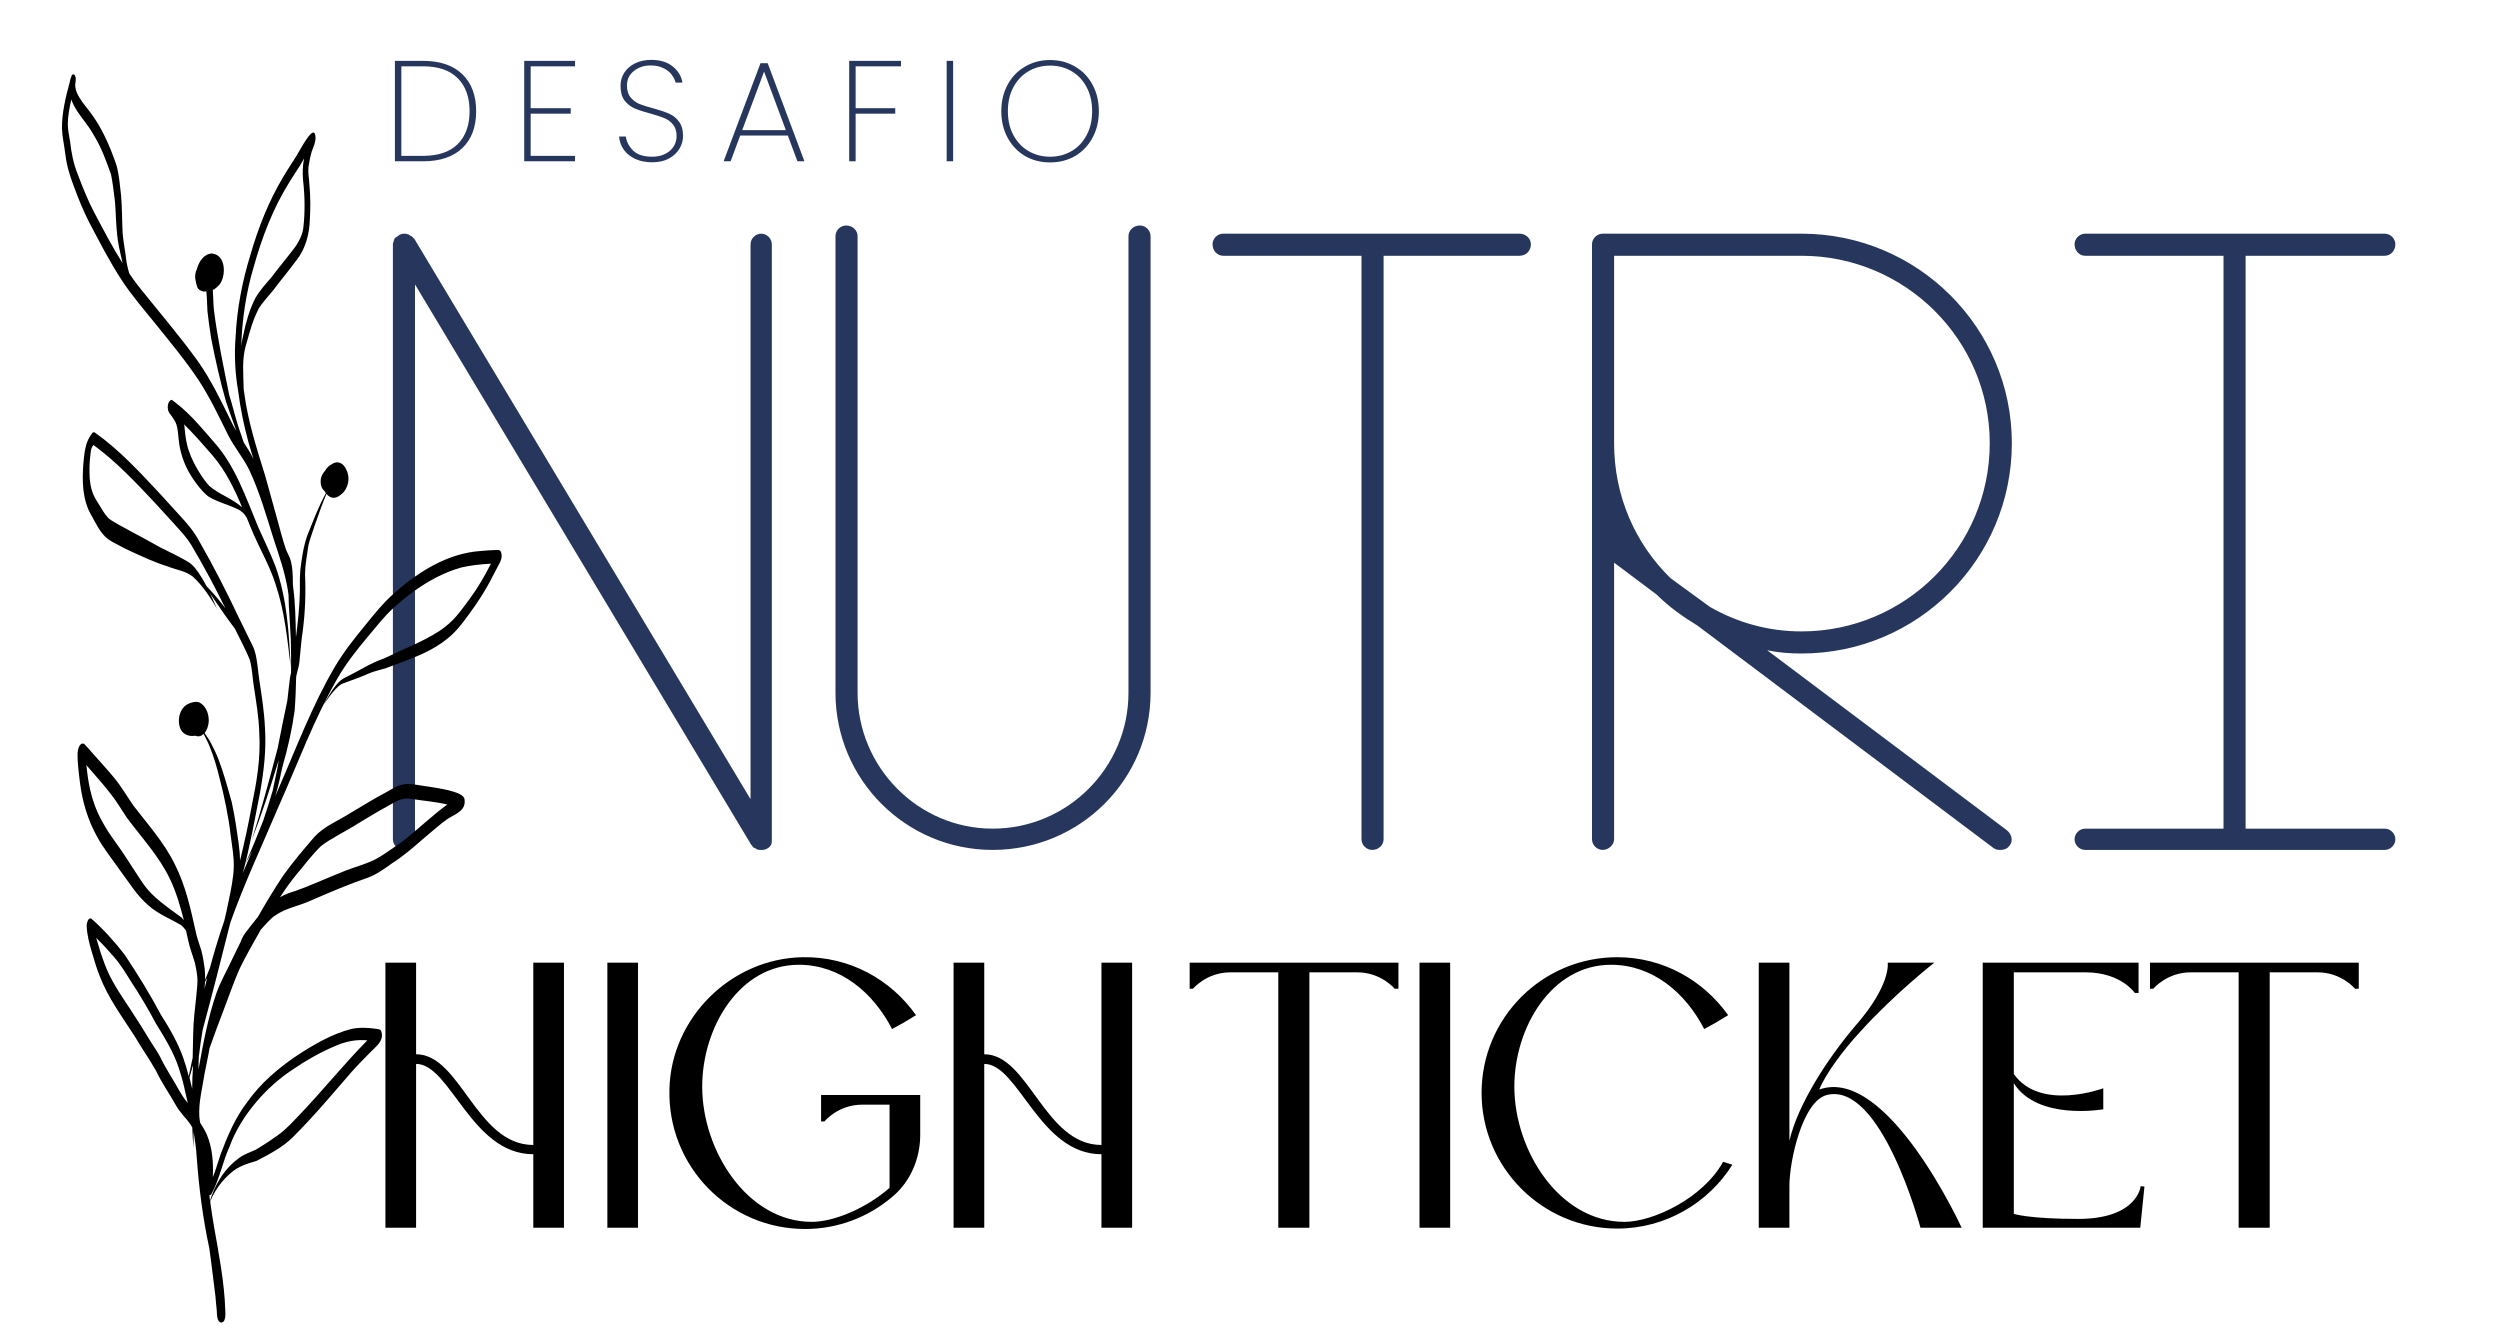
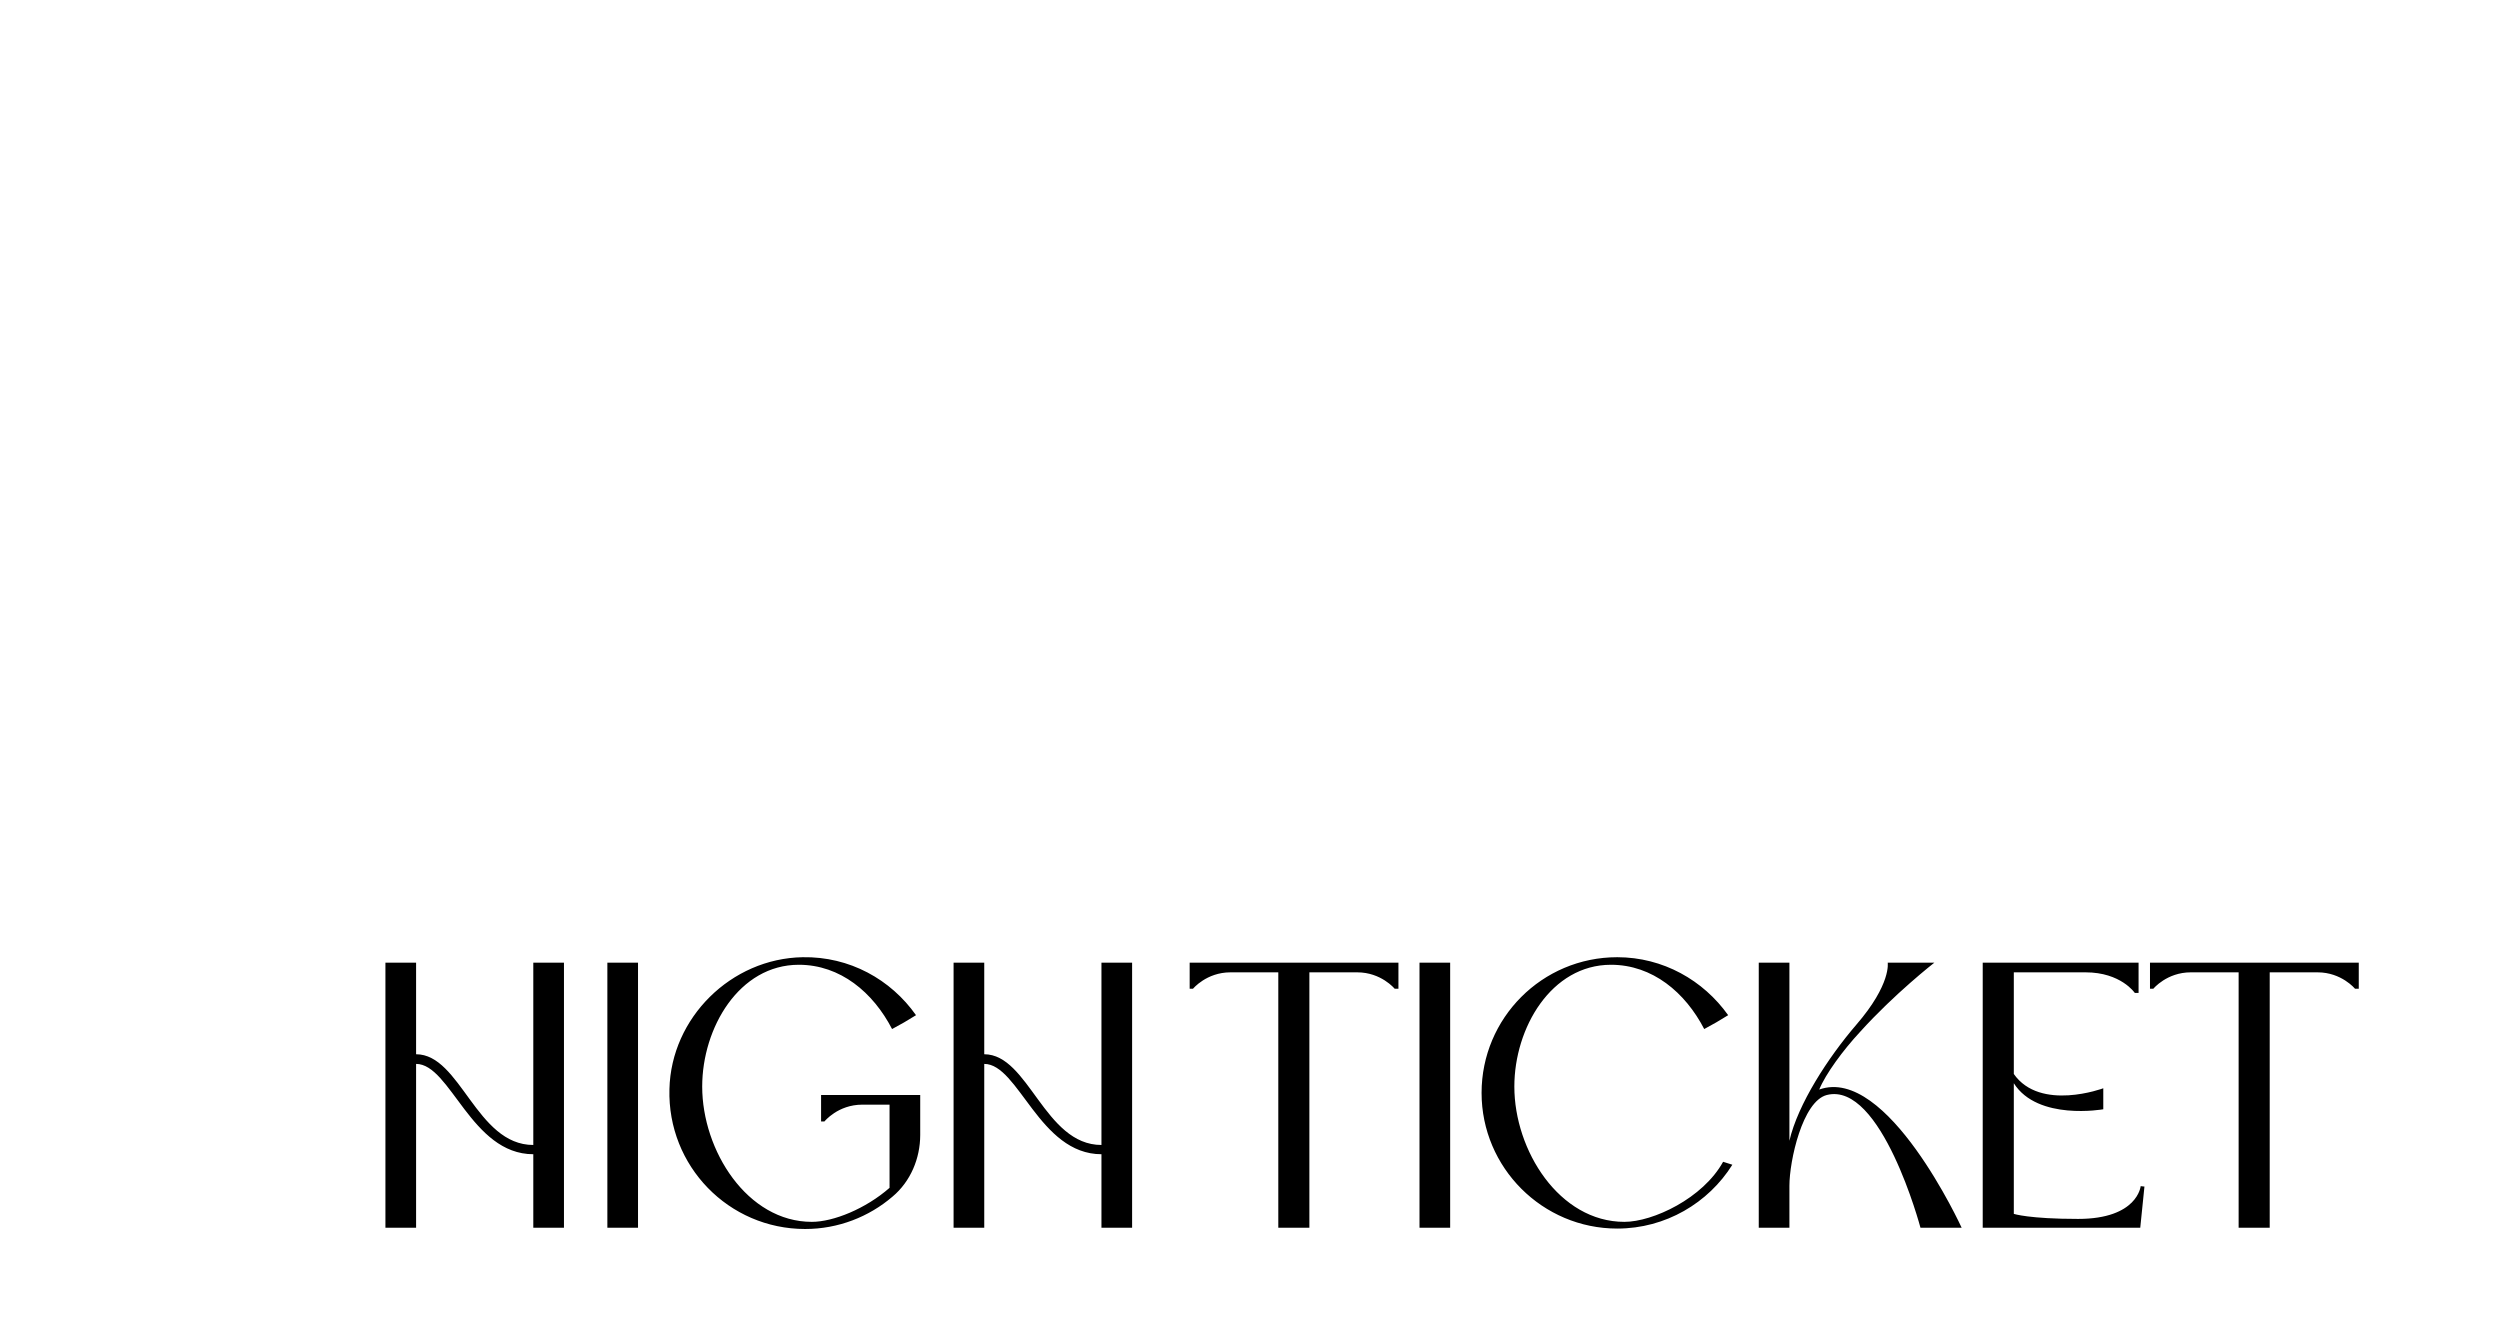
<svg xmlns="http://www.w3.org/2000/svg" width="217" height="116" viewBox="0 0 217 116" fill="none">
-   <path d="M66.07 73.773C65.857 73.773 65.715 73.773 65.573 73.631C65.502 73.631 65.36 73.56 65.289 73.418C65.289 73.418 65.289 73.347 65.218 73.347L36.022 24.687V72.85C36.022 73.347 35.596 73.773 35.099 73.773C34.53 73.773 34.104 73.347 34.104 72.85V21.206V21.136C34.175 20.993 34.175 20.851 34.246 20.709C34.317 20.638 34.388 20.567 34.53 20.496C34.672 20.354 34.886 20.283 35.099 20.283C35.312 20.283 35.525 20.354 35.667 20.496C35.738 20.496 35.809 20.567 35.809 20.567C35.88 20.638 35.88 20.709 35.951 20.709L65.147 69.369V21.206C65.147 20.709 65.573 20.283 66.07 20.283C66.567 20.283 66.994 20.709 66.994 21.206V72.85V72.921C66.994 73.063 66.994 73.205 66.923 73.347C66.852 73.418 66.781 73.56 66.638 73.631C66.496 73.702 66.354 73.773 66.212 73.773C66.141 73.773 66.141 73.773 66.07 73.773ZM86.159 73.773C78.629 73.773 72.52 67.664 72.52 60.134V46.495V20.496C72.52 19.999 72.946 19.573 73.443 19.573C74.012 19.573 74.438 19.999 74.438 20.496V60.134C74.438 66.598 79.695 71.926 86.159 71.926C92.694 71.926 97.951 66.598 97.951 60.134V20.496C97.951 19.999 98.377 19.573 98.945 19.573C99.442 19.573 99.869 19.999 99.869 20.496V60.134C99.869 67.664 93.76 73.773 86.159 73.773ZM131.888 22.201H120.096V72.85C120.096 73.347 119.669 73.773 119.101 73.773C118.604 73.773 118.178 73.347 118.178 72.85V22.201H106.173C105.675 22.201 105.249 21.775 105.249 21.206C105.249 20.709 105.675 20.283 106.173 20.283H131.888C132.456 20.283 132.882 20.709 132.882 21.206C132.882 21.775 132.456 22.201 131.888 22.201ZM139.11 73.773C138.613 73.773 138.186 73.347 138.186 72.85V21.206C138.186 20.709 138.613 20.283 139.11 20.283C139.181 20.283 139.252 20.283 139.323 20.283C139.323 20.283 139.394 20.283 139.465 20.283H156.372C166.459 20.283 174.628 28.452 174.628 38.468C174.628 48.555 166.459 56.724 156.372 56.724C155.377 56.724 154.383 56.653 153.388 56.44L174.202 72.068C174.628 72.423 174.77 72.992 174.415 73.418C174.202 73.702 173.917 73.773 173.633 73.773C173.491 73.773 173.278 73.773 173.065 73.631L147.35 54.309C146.071 53.528 144.864 52.675 143.798 51.61L140.104 48.839V72.85C140.104 73.347 139.607 73.773 139.11 73.773ZM156.372 22.201H140.104V38.468C140.104 43.086 141.951 47.206 145.006 50.189L148.416 52.675C150.76 54.025 153.459 54.806 156.372 54.806C165.393 54.806 172.71 47.49 172.71 38.468C172.71 29.518 165.393 22.201 156.372 22.201ZM206.995 73.773H180.996C180.499 73.773 180.072 73.347 180.072 72.85C180.072 72.352 180.499 71.926 180.996 71.926H193.001V22.201H180.996C180.499 22.201 180.072 21.775 180.072 21.206C180.072 20.709 180.499 20.283 180.996 20.283H206.995C207.492 20.283 207.918 20.709 207.918 21.206C207.918 21.775 207.492 22.201 206.995 22.201H194.919V71.926H206.995C207.492 71.926 207.918 72.352 207.918 72.85C207.918 73.347 207.492 73.773 206.995 73.773Z" fill="#26365D" />
-   <path d="M36.724 5.284C38.197 5.284 39.331 5.669 40.126 6.439C40.929 7.209 41.33 8.28 41.33 9.654C41.33 11.028 40.929 12.096 40.126 12.858C39.331 13.619 38.197 14 36.724 14H34.278V5.284H36.724ZM36.724 13.528C38.04 13.528 39.041 13.189 39.728 12.51C40.416 11.823 40.759 10.871 40.759 9.654C40.759 8.429 40.416 7.473 39.728 6.786C39.041 6.099 38.04 5.756 36.724 5.756H34.837V13.528H36.724ZM46.062 5.756V9.394H49.538V9.866H46.062V13.528H49.911V14H45.503V5.284H49.911V5.756H46.062ZM56.605 14.087C56.043 14.087 55.55 13.988 55.128 13.789C54.706 13.59 54.375 13.321 54.135 12.982C53.903 12.643 53.77 12.266 53.737 11.852H54.321C54.387 12.307 54.598 12.713 54.954 13.069C55.318 13.425 55.869 13.603 56.605 13.603C57.036 13.603 57.408 13.524 57.723 13.367C58.046 13.21 58.294 12.994 58.468 12.721C58.642 12.448 58.728 12.146 58.728 11.815C58.728 11.393 58.625 11.057 58.418 10.809C58.219 10.561 57.967 10.375 57.661 10.25C57.363 10.126 56.957 9.994 56.444 9.853C55.881 9.704 55.426 9.555 55.078 9.406C54.739 9.257 54.449 9.03 54.209 8.723C53.977 8.409 53.861 7.982 53.861 7.444C53.861 7.031 53.969 6.654 54.184 6.315C54.408 5.967 54.722 5.694 55.128 5.495C55.533 5.297 56.001 5.197 56.531 5.197C57.301 5.197 57.922 5.388 58.393 5.768C58.865 6.149 59.147 6.617 59.237 7.171H58.642C58.592 6.948 58.48 6.72 58.306 6.488C58.141 6.257 57.901 6.066 57.586 5.917C57.28 5.76 56.912 5.681 56.481 5.681C55.902 5.681 55.413 5.843 55.016 6.166C54.619 6.48 54.42 6.902 54.42 7.432C54.42 7.854 54.524 8.194 54.731 8.45C54.938 8.698 55.19 8.889 55.488 9.021C55.794 9.145 56.204 9.274 56.717 9.406C57.288 9.563 57.739 9.717 58.071 9.866C58.41 10.006 58.695 10.234 58.927 10.548C59.167 10.855 59.287 11.273 59.287 11.802C59.287 12.191 59.184 12.56 58.977 12.907C58.77 13.255 58.464 13.541 58.058 13.764C57.661 13.979 57.176 14.087 56.605 14.087ZM68.384 11.765H64.25L63.418 14H62.81L66.013 5.483H66.634L69.825 14H69.216L68.384 11.765ZM68.21 11.293L66.323 6.215L64.424 11.293H68.21ZM78.205 5.284V5.756H74.269V9.394H77.708V9.866H74.269V14H73.71V5.284H78.205ZM82.73 5.284V14H82.171V5.284H82.73ZM91.147 14.099C90.344 14.099 89.62 13.913 88.974 13.541C88.329 13.16 87.824 12.63 87.459 11.951C87.095 11.273 86.913 10.507 86.913 9.654C86.913 8.794 87.095 8.028 87.459 7.358C87.824 6.679 88.329 6.153 88.974 5.781C89.62 5.4 90.344 5.21 91.147 5.21C91.95 5.21 92.674 5.4 93.32 5.781C93.965 6.153 94.47 6.679 94.834 7.358C95.199 8.028 95.381 8.794 95.381 9.654C95.381 10.507 95.199 11.273 94.834 11.951C94.47 12.63 93.965 13.16 93.32 13.541C92.674 13.913 91.95 14.099 91.147 14.099ZM91.147 13.603C91.834 13.603 92.455 13.441 93.009 13.118C93.564 12.796 93.998 12.336 94.313 11.74C94.636 11.144 94.797 10.449 94.797 9.654C94.797 8.852 94.636 8.152 94.313 7.556C93.998 6.96 93.564 6.501 93.009 6.178C92.455 5.855 91.834 5.694 91.147 5.694C90.46 5.694 89.839 5.855 89.284 6.178C88.73 6.501 88.291 6.96 87.969 7.556C87.646 8.152 87.484 8.852 87.484 9.654C87.484 10.449 87.646 11.144 87.969 11.74C88.291 12.336 88.73 12.796 89.284 13.118C89.839 13.441 90.46 13.603 91.147 13.603Z" fill="#26365D" />
  <path d="M46.29 83.56H48.952V106.567H46.29V100.187C40.894 100.187 39.107 92.347 36.117 92.347V106.567H33.455V83.56H36.117V91.509C39.982 91.509 41.331 99.384 46.29 99.384V83.56ZM55.38 106.567H52.719V83.56H55.38V106.567ZM71.27 95.046H79.875V98.509C79.875 100.551 79.036 102.557 77.468 103.869C75.427 105.619 72.765 106.677 69.884 106.677C63.248 106.677 57.925 101.207 58.107 94.535C58.253 88.337 63.467 83.195 69.665 83.086C73.749 83.013 77.323 85.019 79.51 88.118C78.817 88.555 78.125 88.956 77.432 89.321C75.791 86.149 72.947 83.742 69.337 83.742C64.16 83.742 60.951 89.212 60.951 94.316C60.951 99.858 64.853 106.057 70.468 106.057C72.327 106.057 75.135 104.927 77.213 103.104V95.884H74.843C72.728 95.884 71.561 97.343 71.561 97.343H71.27V95.046ZM95.606 83.56H98.267V106.567H95.606V100.187C90.21 100.187 88.423 92.347 85.433 92.347V106.567H82.771V83.56H85.433V91.509C89.298 91.509 90.647 99.384 95.606 99.384V83.56ZM103.263 83.56H121.384V85.821H121.056C121.056 85.821 119.889 84.399 117.811 84.399H113.654V106.567H110.956V84.399H106.8C104.721 84.399 103.554 85.821 103.554 85.821H103.263V83.56ZM125.874 106.567H123.213V83.56H125.874V106.567ZM149.566 100.843L150.369 101.098C148.29 104.416 144.571 106.64 140.378 106.64C133.888 106.64 128.601 101.353 128.601 94.863C128.601 88.373 133.851 83.086 140.378 83.086C144.352 83.086 147.853 85.091 150.004 88.118C149.311 88.555 148.618 88.956 147.926 89.321C146.285 86.149 143.441 83.742 139.831 83.742C134.654 83.742 131.445 89.212 131.445 94.316C131.445 99.858 135.346 106.057 140.998 106.057C143.477 106.057 147.816 104.015 149.566 100.843ZM157.91 94.572C163.817 92.457 170.271 106.567 170.271 106.567H166.697C166.697 106.567 163.307 93.842 158.566 95.046C156.452 95.592 155.321 100.77 155.321 102.921V106.567H152.66V83.56H155.321V99.02C156.051 95.848 158.676 91.8 161.119 88.956C164.182 85.419 163.853 83.56 163.853 83.56H167.901C167.901 83.56 164.437 86.258 161.447 89.576C159.988 91.144 158.457 93.222 157.91 94.572ZM174.799 105.364C174.799 105.364 176.111 105.802 180.377 105.802C185.555 105.802 185.81 102.958 185.81 102.958L186.138 102.994L185.774 106.567H172.1V83.56H185.628V86.185H185.3C185.3 86.185 184.096 84.399 181.033 84.399H174.799V93.222C177.096 96.504 182.565 94.462 182.565 94.462V96.285C182.565 96.285 176.877 97.306 174.799 94.025V105.364ZM186.619 83.56H204.741V85.821H204.413C204.413 85.821 203.246 84.399 201.168 84.399H197.011V106.567H194.313V84.399H190.156C188.078 84.399 186.911 85.821 186.911 85.821H186.619V83.56Z" fill="black" />
-   <path d="M19.107 114.77C18.995 114.728 18.957 114.611 18.906 114.509C18.813 114.25 18.838 113.979 18.811 113.714C18.803 113.634 18.803 113.634 18.806 113.661C18.768 113.289 18.728 112.904 18.703 112.532C18.61 111.884 18.346 109.564 18.166 108.336C17.605 105.738 17.267 103.09 17.075 100.441C17.033 99.641 16.914 98.996 16.808 98.229C16.803 98.699 16.796 99.156 16.791 99.626C16.744 99.04 16.711 98.454 16.691 97.866C16.625 97.752 16.547 97.639 16.482 97.525C16.182 97.086 15.607 96.569 15.244 95.895C14.687 94.906 14.028 93.968 13.534 92.933C12.961 91.918 12.288 90.968 11.704 89.969C10.605 88.258 9.378 86.613 8.647 84.704C8.379 84.047 8.188 83.356 7.984 82.679C7.761 81.938 7.564 81.194 7.525 80.42C7.501 80.181 7.654 79.589 7.923 79.735C8.982 80.659 9.95 81.74 10.814 82.859C11.937 84.54 12.997 86.256 13.942 88.036C14.709 89.245 15.438 90.484 15.913 91.844C16.082 92.323 16.245 92.869 16.382 93.418C16.501 92.883 16.606 92.336 16.725 91.801C16.723 91.653 16.735 91.505 16.733 91.357C16.768 90.267 16.75 89.17 16.866 88.085C16.947 87.178 17.124 85.899 17.142 85.16C17.144 84.664 17.034 84.112 16.909 83.548C16.724 82.91 16.474 82.305 16.34 81.648C16.285 81.372 16.214 81.071 16.143 80.77C16.017 80.595 15.881 80.435 15.72 80.304C14.764 79.731 13.692 79.332 12.865 78.572C11.896 77.746 11.233 76.633 10.474 75.625C9.782 74.623 9.003 73.684 8.425 72.617C7.622 71.184 7.15 69.582 6.943 67.954C6.84 67.08 6.708 66.181 6.737 65.293C6.773 64.995 6.915 64.417 7.305 64.564C7.483 64.734 7.742 65.043 8.076 65.424C8.697 66.125 9.344 66.823 9.941 67.553C10.552 68.295 11.027 69.131 11.576 69.92C12.843 71.573 14.263 73.144 15.18 75.035C16.119 76.883 16.555 78.917 17.002 80.923C17.102 81.382 17.219 81.733 17.468 82.471C17.602 82.994 17.697 83.521 17.765 84.064C17.8 84.395 17.806 84.716 17.8 85.052C17.951 84.701 18.088 84.339 18.227 83.989C18.595 82.624 19.005 81.268 19.469 79.919C19.602 79.383 19.721 78.847 19.825 78.3C20.052 77.245 20.281 76.081 20.29 75.262C20.313 74.308 20.149 73.493 20.019 72.487C19.864 70.974 19.408 68.875 19.104 67.74C18.848 66.68 18.611 65.806 18.164 64.712C18.021 64.364 17.842 64.047 17.672 63.703C17.478 63.897 17.232 63.976 16.939 63.858C16.453 63.948 15.941 63.786 15.693 63.329C15.336 62.588 15.555 61.465 16.347 61.089C16.642 60.965 17.005 60.848 17.313 60.977C17.821 61.233 18.084 61.837 18.114 62.397C18.152 62.768 18.02 63.305 17.758 63.627C17.902 63.853 18.058 64.065 18.201 64.292C18.466 64.788 18.72 65.298 18.934 65.826C19.41 67.065 19.755 68.344 20.113 69.621C20.26 70.263 20.366 70.909 20.473 71.556C20.62 72.6 20.82 73.639 20.835 74.697C21.221 73.115 21.567 71.524 21.858 69.925C22.257 67.939 22.649 65.888 22.502 63.542C22.456 62.179 22.225 60.835 22.021 59.502C21.902 58.736 21.89 57.96 21.666 57.218C21.28 56.319 20.829 55.453 20.391 54.573C20.096 54.174 19.802 53.788 19.52 53.388C19.081 52.763 18.668 52.135 18.229 51.509C18.349 51.765 18.483 52.02 18.591 52.29C18.676 52.469 18.748 52.649 18.833 52.828C18.236 51.83 17.598 50.836 16.727 50.04C16.101 49.555 15.316 49.474 14.493 49.143C13.401 48.812 12.373 48.314 11.334 47.844C10.899 47.648 10.475 47.436 10.062 47.197C9.737 47.029 9.412 46.861 9.158 46.606C8.61 46.085 8.311 45.392 7.937 44.746C7.142 43.393 7.123 41.772 7.234 40.245C7.33 39.35 7.379 38.393 7.96 37.663C8.004 37.565 8.128 37.471 8.229 37.542C10.351 39.041 12.129 40.977 13.889 42.862C14.386 43.401 15.322 44.431 15.609 44.751C16.24 45.423 16.834 46.127 17.28 46.953C18.518 49.106 19.642 51.311 20.701 53.549C21.006 54.175 21.311 54.8 21.617 55.426C21.803 55.809 22.029 56.188 22.141 56.62C22.355 57.402 22.386 58.23 22.508 59.023C22.715 60.396 22.936 61.768 22.998 63.156C23.125 65.048 22.904 66.934 22.572 68.792C22.115 71.119 21.698 73.455 21.089 75.743C21.358 75.099 21.628 74.468 21.898 73.837C21.709 74.218 21.506 74.588 21.303 74.957C21.847 73.735 22.362 72.488 22.849 71.231C23.148 70.356 23.419 69.483 23.677 68.599C23.761 68.241 23.83 67.872 23.92 67.447C24.04 66.912 24.126 66.447 24.199 65.984C24.158 66.109 24.117 66.233 24.075 66.345C23.405 68.559 22.693 70.751 21.856 72.902C22.694 70.242 23.382 67.677 24.104 64.934C24.366 63.566 24.652 62.182 24.94 60.812C25.019 60.146 25.085 59.483 25.168 58.857C25.193 58.707 25.228 58.529 25.265 58.364C25.277 57.438 25.261 56.501 25.245 55.564C25.203 54.884 25.173 54.203 25.13 53.524C25.079 52.899 25.056 52.284 25.045 51.655C25.03 51.509 25.002 51.364 24.989 51.232C24.737 49.688 24.225 48.225 23.739 46.747C23.101 44.706 22.514 42.635 21.593 40.704C21.089 39.71 20.357 38.833 19.84 37.84C19.031 36.219 18.259 34.569 17.273 33.047C16.087 31.264 14.713 29.622 13.378 27.962C12.429 26.798 11.454 25.651 10.616 24.396C9.538 22.763 8.65 21.017 7.736 19.287C7.25 18.331 6.84 17.34 6.469 16.332C6.105 15.391 5.791 14.417 5.674 13.41C5.583 12.655 5.414 11.921 5.377 11.161C5.369 9.78 5.699 8.432 6.059 7.108C6.081 6.931 6.131 6.765 6.208 6.61C6.214 6.529 6.261 6.47 6.341 6.462C6.511 6.431 6.564 6.681 6.577 6.813C6.582 6.987 6.56 7.164 6.525 7.342C6.534 7.569 6.572 7.806 6.662 8.025C6.926 8.642 7.38 9.158 7.782 9.68C8.847 11.06 9.535 12.679 10.105 14.323C10.34 15.171 10.406 16.076 10.509 16.951C10.607 18.04 10.586 19.142 10.645 20.236C10.697 20.874 10.816 21.519 10.908 22.153C10.951 22.699 11.07 23.21 11.217 23.731C11.629 24.346 12.077 24.93 12.55 25.498C14.115 27.444 15.729 29.343 17.196 31.379C18.341 33.018 19.21 34.833 20.091 36.634C20.226 36.901 20.359 37.156 20.519 37.408C20.206 36.582 19.932 35.738 19.633 34.91C19.116 33.126 18.695 31.238 18.328 29.358C18.208 28.579 18.088 27.8 18.006 27.004C17.974 26.431 17.97 25.868 17.911 25.297C17.898 25.299 17.885 25.3 17.872 25.302C17.858 25.303 17.858 25.303 17.844 25.291C17.791 25.296 17.726 25.316 17.671 25.309C17.548 25.281 17.435 25.226 17.323 25.17C17.165 25.066 17.094 24.898 17.062 24.714C17.024 24.611 16.999 24.492 16.986 24.373C16.985 24.36 16.984 24.346 16.969 24.335C16.895 24.007 16.95 23.626 17.105 23.315C17.271 22.708 17.697 22.034 18.39 22.003C19.553 22.112 19.623 23.714 19.171 24.525C19.046 24.739 18.875 24.904 18.663 25.059C18.616 25.118 18.552 25.151 18.471 25.146C18.518 25.866 18.516 26.496 18.577 26.959C18.88 29.395 19.417 31.888 19.886 34.241C20.187 35.216 20.423 36.211 20.737 37.184C20.885 37.585 21.021 38 21.156 38.402C21.458 38.867 21.76 39.332 22 39.844C21.857 39.363 21.701 38.883 21.571 38.4C21.167 36.939 20.866 35.441 20.671 33.932C20.406 32.391 20.326 30.83 20.448 29.275C20.561 26.85 21.013 24.47 21.726 22.157C22.408 19.794 23.309 17.489 24.566 15.389C24.941 14.733 25.374 14.126 25.763 13.482C26.04 13.052 27.364 10.421 27.392 12.001C27.368 12.419 27.193 12.799 27.045 13.19C26.948 13.549 26.866 13.919 26.81 14.287C26.686 14.903 26.842 15.517 26.866 16.145C26.951 17.102 26.956 18.067 26.894 19.026C26.867 20.329 26.508 21.653 25.674 22.664C25.052 23.519 24.358 24.328 23.735 25.17C23.245 25.743 22.696 26.389 22.466 26.762C21.889 27.92 21.713 28.689 21.398 29.794C21.092 30.724 21.085 31.704 21.117 32.666C21.128 33.041 21.14 33.415 21.152 33.789C21.161 33.882 21.184 33.974 21.195 34.08C21.516 36.555 22.281 38.93 23.021 41.309C23.363 42.561 23.719 43.812 24.062 45.064C24.297 45.925 24.521 46.8 24.809 47.656C24.94 48.018 25.161 48.344 25.254 48.724C25.393 49.299 25.413 49.887 25.42 50.477C25.416 50.571 25.424 50.651 25.421 50.745C25.425 50.785 25.427 50.811 25.432 50.851C25.637 52.332 25.656 53.819 25.689 55.317C25.854 54.053 25.997 52.577 26.012 51.811C26.065 50.893 25.986 50.513 26.068 49.485C26.192 48.48 26.337 47.406 26.681 46.458C27.205 45.171 27.633 43.987 28.288 42.807C28.242 42.745 28.195 42.682 28.161 42.605C27.843 42.383 27.789 41.852 27.861 41.51C27.916 41.263 28.043 41.062 28.198 40.885C28.334 40.643 28.527 40.435 28.781 40.302C29.37 39.907 29.848 40.26 30.061 40.774C30.428 41.474 30.245 42.432 29.611 42.913C29.109 43.366 28.655 43.252 28.335 42.869C27.948 43.794 27.618 44.753 27.286 45.699C27.114 46.239 26.901 46.771 26.771 47.334C26.654 48.151 26.488 49.013 26.477 49.818C26.552 51.46 26.492 53.102 26.284 54.72C26.137 55.647 26.087 56.59 25.982 57.526C25.92 57.962 25.794 58.297 25.715 58.707C25.716 58.721 25.718 58.734 25.706 58.748C25.686 59.729 25.651 60.699 25.577 61.672C25.346 63.331 24.978 64.965 24.513 66.568C24.341 67.377 24.16 68.214 23.902 69.098C23.989 68.902 24.063 68.707 24.15 68.51C25.712 64.943 27.076 61.276 29.047 57.91C29.811 56.611 30.747 55.429 31.7 54.272C32.461 53.335 33.207 52.387 34.115 51.583C36.248 49.661 38.823 48.016 41.762 47.822C42.199 47.777 42.639 47.759 43.079 47.74C43.2 47.742 43.371 47.711 43.452 47.85C43.652 48.232 43.496 48.677 43.291 49.02C43.123 49.345 42.943 49.672 42.775 49.998C42.187 51.185 41.471 52.291 40.682 53.35C40.12 54.132 39.529 54.904 38.76 55.492C37.635 56.399 36.286 56.953 34.944 57.452C34.453 57.623 33.966 57.834 33.475 58.005C33.008 58.147 32.523 58.251 32.073 58.431C31.293 58.792 30.476 59.05 29.678 59.36C29.249 59.619 28.93 60.027 28.622 60.421C28.445 60.653 28.271 60.913 28.108 61.157C28.164 61.044 28.22 60.945 28.276 60.832C28.639 60.191 29.028 59.548 29.579 59.049C29.826 58.849 30.123 58.738 30.402 58.589C31.369 58.101 32.273 57.512 33.308 57.164C35.069 56.313 37.375 55.433 38.66 54.389C39.566 53.693 40.157 52.801 40.816 51.915C41.51 50.972 42.089 49.961 42.612 48.928C41.679 48.97 40.741 49.093 40.035 49.26C38.512 49.684 37.119 50.457 35.848 51.379C35.398 51.693 34.769 52.214 34.181 52.743C33.336 53.514 32.627 54.431 31.887 55.312C30.933 56.456 30.009 57.623 29.271 58.919C27.237 62.454 25.881 66.2 24.204 69.953C22.782 73.317 21.22 76.629 19.994 80.08C19.216 83.191 18.424 86.303 17.589 89.392C17.456 90.183 17.348 90.959 17.255 91.746C17.237 92.097 17.233 92.446 17.231 92.822C17.632 90.595 18.046 88.366 18.777 86.226C19.151 85.169 19.721 84.198 20.192 83.184C20.424 82.705 20.655 82.212 20.9 81.731C20.843 81.83 20.974 81.535 21.017 81.437C21.094 81.268 21.198 81.11 21.303 80.965C21.659 80.513 22.011 80.034 22.381 79.594C23.074 78.383 23.794 77.183 24.56 76.031C25.402 74.845 26.346 73.743 27.291 72.64C28.146 71.707 29.357 71.248 30.4 70.578C31.448 69.961 32.466 69.32 33.546 68.753C33.939 68.539 34.315 68.285 34.756 68.146C35.534 67.906 36.34 68.185 37.111 68.267C37.765 68.374 40.273 68.68 40.317 69.373C40.488 70.388 39.486 70.665 38.808 71.11C38.295 71.458 37.474 72.199 36.783 72.766C35.91 73.526 35.026 74.301 34.045 74.924C33.397 75.393 32.724 75.878 31.964 76.171C30.282 76.745 28.641 77.45 27.013 78.153C25.978 78.635 24.817 78.808 23.881 79.467C23.615 79.615 23.109 80.163 22.629 80.708C22.007 81.818 21.358 82.931 20.806 84.074C20.294 85.226 19.883 86.434 19.429 87.621C19.008 88.737 18.585 89.84 18.192 90.966C18.157 91.144 18.134 91.308 18.098 91.486C17.855 92.637 17.638 93.786 17.449 94.945C17.397 95.219 17.3 95.845 17.294 96.436C17.296 96.583 17.297 96.731 17.299 96.878C17.304 96.931 17.31 96.984 17.315 97.037C17.328 97.157 17.341 97.289 17.368 97.421C17.369 97.434 17.369 97.434 17.371 97.447C17.58 97.788 17.802 98.127 17.961 98.5C18.441 99.658 18.532 100.936 18.471 102.176C18.741 101.544 18.913 100.87 19.141 100.216C19.739 98.612 20.419 97.014 21.47 95.646C22.628 94.012 24.167 92.701 25.82 91.592C27.264 90.653 28.792 89.759 30.474 89.318C31.181 89.165 31.921 89.197 32.627 89.298C32.765 89.338 32.963 89.304 33.057 89.442C33.09 89.506 33.125 89.583 33.133 89.662C33.272 90.359 32.675 90.809 32.238 91.243C31.669 91.837 31.072 92.408 30.533 93.027C28.868 94.941 27.236 96.905 25.425 98.7C24.526 99.597 23.381 100.184 22.263 100.768C21.47 100.996 20.678 101.239 20.053 101.799C19.288 102.441 18.69 103.266 18.289 104.179C18.266 104.222 18.257 104.263 18.248 104.304C18.329 104.966 18.437 105.626 18.543 106.272C18.973 108.762 19.485 111.271 19.558 113.812C19.574 114.105 19.579 114.413 19.433 114.683C19.359 114.744 19.236 114.851 19.107 114.77ZM14.78 76.364C13.853 74.367 12.32 72.74 11.015 70.983C10.526 70.255 10.086 69.496 9.535 68.815C8.887 67.983 8.179 67.211 7.494 66.409C7.559 67.046 7.669 67.853 7.816 68.508C8.122 69.791 8.461 70.615 9.061 71.639C9.505 72.439 10.087 73.157 10.593 73.91C11.239 74.863 11.836 75.847 12.495 76.799C13.248 77.875 14.528 78.736 15.745 79.631C15.819 79.704 15.882 79.791 15.956 79.864C15.641 78.622 15.255 77.334 14.78 76.364ZM16.64 47.367C16.173 46.597 15.757 46.197 15.226 45.594C14.912 45.265 13.973 44.208 13.447 43.645C11.824 41.92 10.2 40.182 8.301 38.768C8.243 38.72 8.171 38.674 8.099 38.628C8.041 38.714 7.985 38.814 7.941 38.912C7.87 39.134 7.867 39.362 7.836 39.58C7.762 40.164 7.757 40.768 7.777 41.356C7.85 42.462 8.065 42.99 8.572 43.756C8.827 44.159 9.044 44.579 9.361 44.922C9.532 45.159 10.89 45.865 11.514 46.203C12.306 46.618 13.101 47.06 13.883 47.502C14.701 47.915 15.544 48.298 16.328 48.767C16.814 49.066 17.131 49.543 17.434 50.022C17.611 50.312 17.788 50.602 17.939 50.895C18.522 51.492 19.07 52.134 19.567 52.807C18.669 50.968 17.693 49.15 16.64 47.367ZM10.347 21.514C10.031 20.124 10.065 17.975 9.957 17.316C9.87 16.601 9.782 15.872 9.643 15.162C9.229 13.998 8.813 12.82 8.156 11.761C7.59 10.679 6.588 9.789 6.189 8.637C6.033 9.337 5.892 10.049 5.886 10.773C5.883 11.27 6 11.754 6.076 12.242C6.193 13.249 6.375 14.237 6.764 15.162C7.189 16.299 7.638 17.419 8.203 18.488C8.984 19.964 9.751 21.441 10.645 22.851C10.534 22.42 10.447 21.959 10.347 21.514ZM21.14 28.976C21.355 27.935 21.662 26.884 22.139 25.923C22.523 25.227 23.078 24.634 23.592 24.031C24.215 23.189 24.897 22.395 25.533 21.552C25.748 21.302 26.23 20.515 26.321 19.835C26.487 18.45 26.465 17.058 26.31 15.679C26.245 15.042 26.271 14.382 26.393 13.753C26.292 13.938 26.189 14.109 26.087 14.294C25.765 14.81 25.416 15.315 25.107 15.829C23.692 18.093 22.744 20.591 22.028 23.145C21.351 25.414 21.003 27.77 20.938 30.137C20.966 29.758 21.047 29.375 21.14 28.976ZM17.981 84.859C17.914 84.987 17.86 85.113 17.793 85.241C17.785 85.429 17.766 85.632 17.758 85.821C17.832 85.492 17.906 85.175 17.981 84.859ZM25.67 77.326C26.316 77.098 26.945 76.833 27.587 76.566C28.395 76.228 29.191 75.892 30.001 75.567C30.979 75.185 32.026 74.944 32.933 74.395C33.638 73.96 34.624 73.256 35.048 72.958C36.31 71.943 37.739 70.603 38.825 69.835C37.794 69.578 36.717 69.514 35.681 69.339C34.877 69.193 34.341 69.584 33.556 70.026C32.744 70.458 31.965 70.954 31.169 71.424C30.102 72.11 28.597 72.841 27.868 73.439C27.075 74.191 26.431 75.088 25.714 75.926C25.214 76.541 24.758 77.178 24.307 77.881C24.736 77.622 25.202 77.467 25.67 77.326ZM16.752 92.589C16.748 92.549 16.743 92.496 16.752 92.455C16.655 92.814 16.544 93.174 16.447 93.532C16.536 93.872 16.611 94.213 16.682 94.514C16.683 93.87 16.71 93.224 16.752 92.589ZM15.537 92.754C15.084 91.339 14.3 90.091 13.528 88.829C12.881 87.609 12.169 86.407 11.408 85.252C10.943 84.508 10.491 83.75 9.914 83.085C9.442 82.53 8.945 81.991 8.349 81.408C8.388 81.525 8.412 81.63 8.451 81.746C8.827 83.062 9.239 84.214 9.78 85.177C10.406 86.32 11.183 87.367 11.872 88.476C12.299 89.117 12.675 89.775 13.09 90.43C13.379 90.897 13.705 91.333 13.942 91.818C14.403 92.79 15.015 93.666 15.526 94.606C15.723 94.961 15.947 95.314 16.206 95.622C16.237 95.659 16.267 95.696 16.299 95.747C16.075 94.737 15.865 93.726 15.537 92.754ZM18.359 103.823C18.83 102.541 19.616 101.321 20.738 100.522C21.186 100.181 21.731 100.018 22.229 99.779C22.985 99.326 24 98.645 24.458 98.276C24.989 97.846 25.458 97.329 25.93 96.838C27.974 94.71 29.813 92.403 31.887 90.3C30.874 90.216 29.981 90.388 28.996 90.837C27.727 91.383 26.512 92.071 25.375 92.858C23.267 94.241 20.961 96.69 19.916 99.547C19.304 100.897 19.055 102.384 18.331 103.679C18.27 103.738 18.217 103.744 18.175 103.721C18.192 103.894 18.212 104.08 18.229 104.252C18.267 104.101 18.307 103.963 18.359 103.823Z" fill="black" />
-   <path d="M15.32 35.017C16.542 35.965 17.522 37.165 18.539 38.335C20.442 40.447 21.339 43.184 22.42 45.769C22.908 46.872 23.448 47.956 23.886 49.092C24.911 51.91 25.086 54.923 25.229 57.885C24.942 55.474 24.705 53.031 23.918 50.711C23.423 49.153 22.678 47.888 22.032 46.425C21.82 45.924 21.608 45.423 21.41 44.92C21.363 44.858 21.331 44.808 21.285 44.745C20.992 44.239 20.151 44.003 19.786 43.84C19.188 43.619 18.578 43.414 18.047 43.066C17.506 42.625 17.086 42.051 16.692 41.475C16.23 40.758 15.867 39.963 15.674 39.125C15.495 38.419 15.489 37.709 15.392 37.156C15.294 36.723 15.244 36.621 14.928 36.157C14.816 35.981 14.64 35.825 14.591 35.615C14.521 35.314 14.56 34.921 14.821 34.72C14.873 34.701 14.912 34.697 14.956 34.733C15.086 34.827 15.203 34.922 15.32 35.017ZM16.026 37.198C16.087 37.795 16.167 38.578 16.437 39.248C16.783 40.272 17.583 41.544 18.155 42.169C19.023 42.925 20.183 43.276 21.026 44.048C21.026 44.048 21.026 44.048 21.027 44.061C20.352 42.44 19.587 40.856 18.432 39.513C17.567 38.515 16.928 37.776 15.96 36.816C16.013 36.944 16.027 37.077 16.026 37.198Z" fill="black" />
</svg>